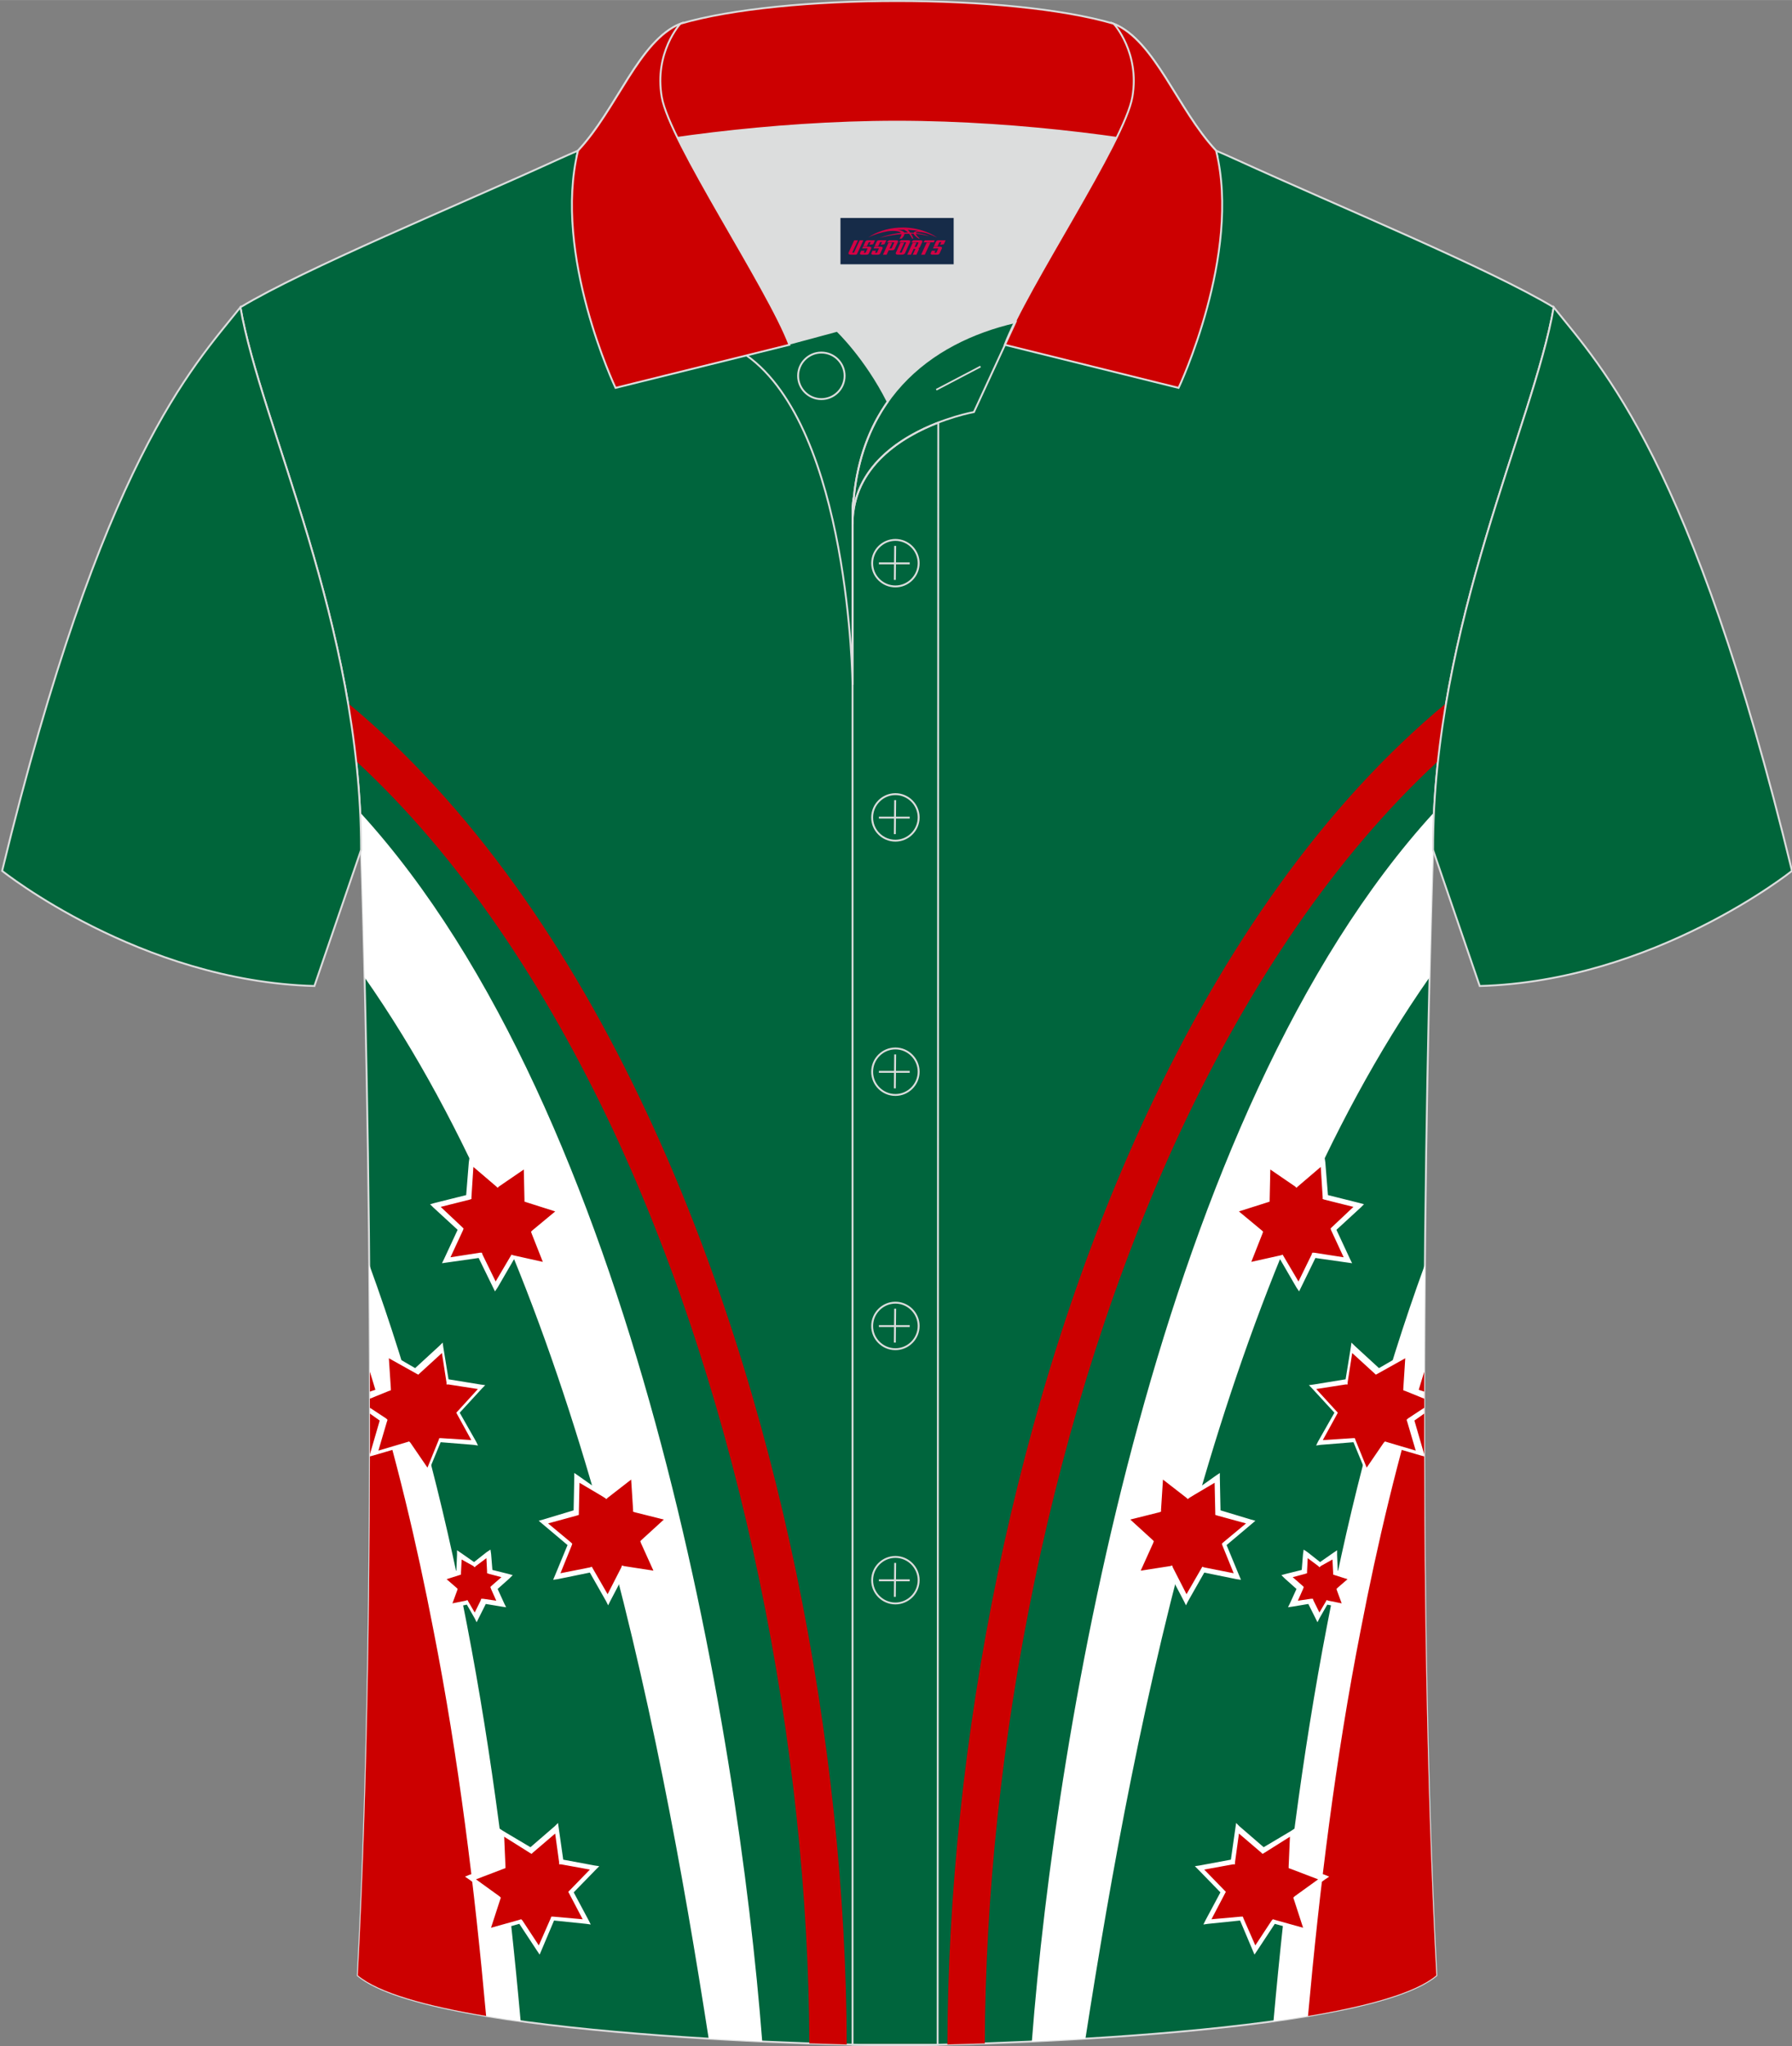
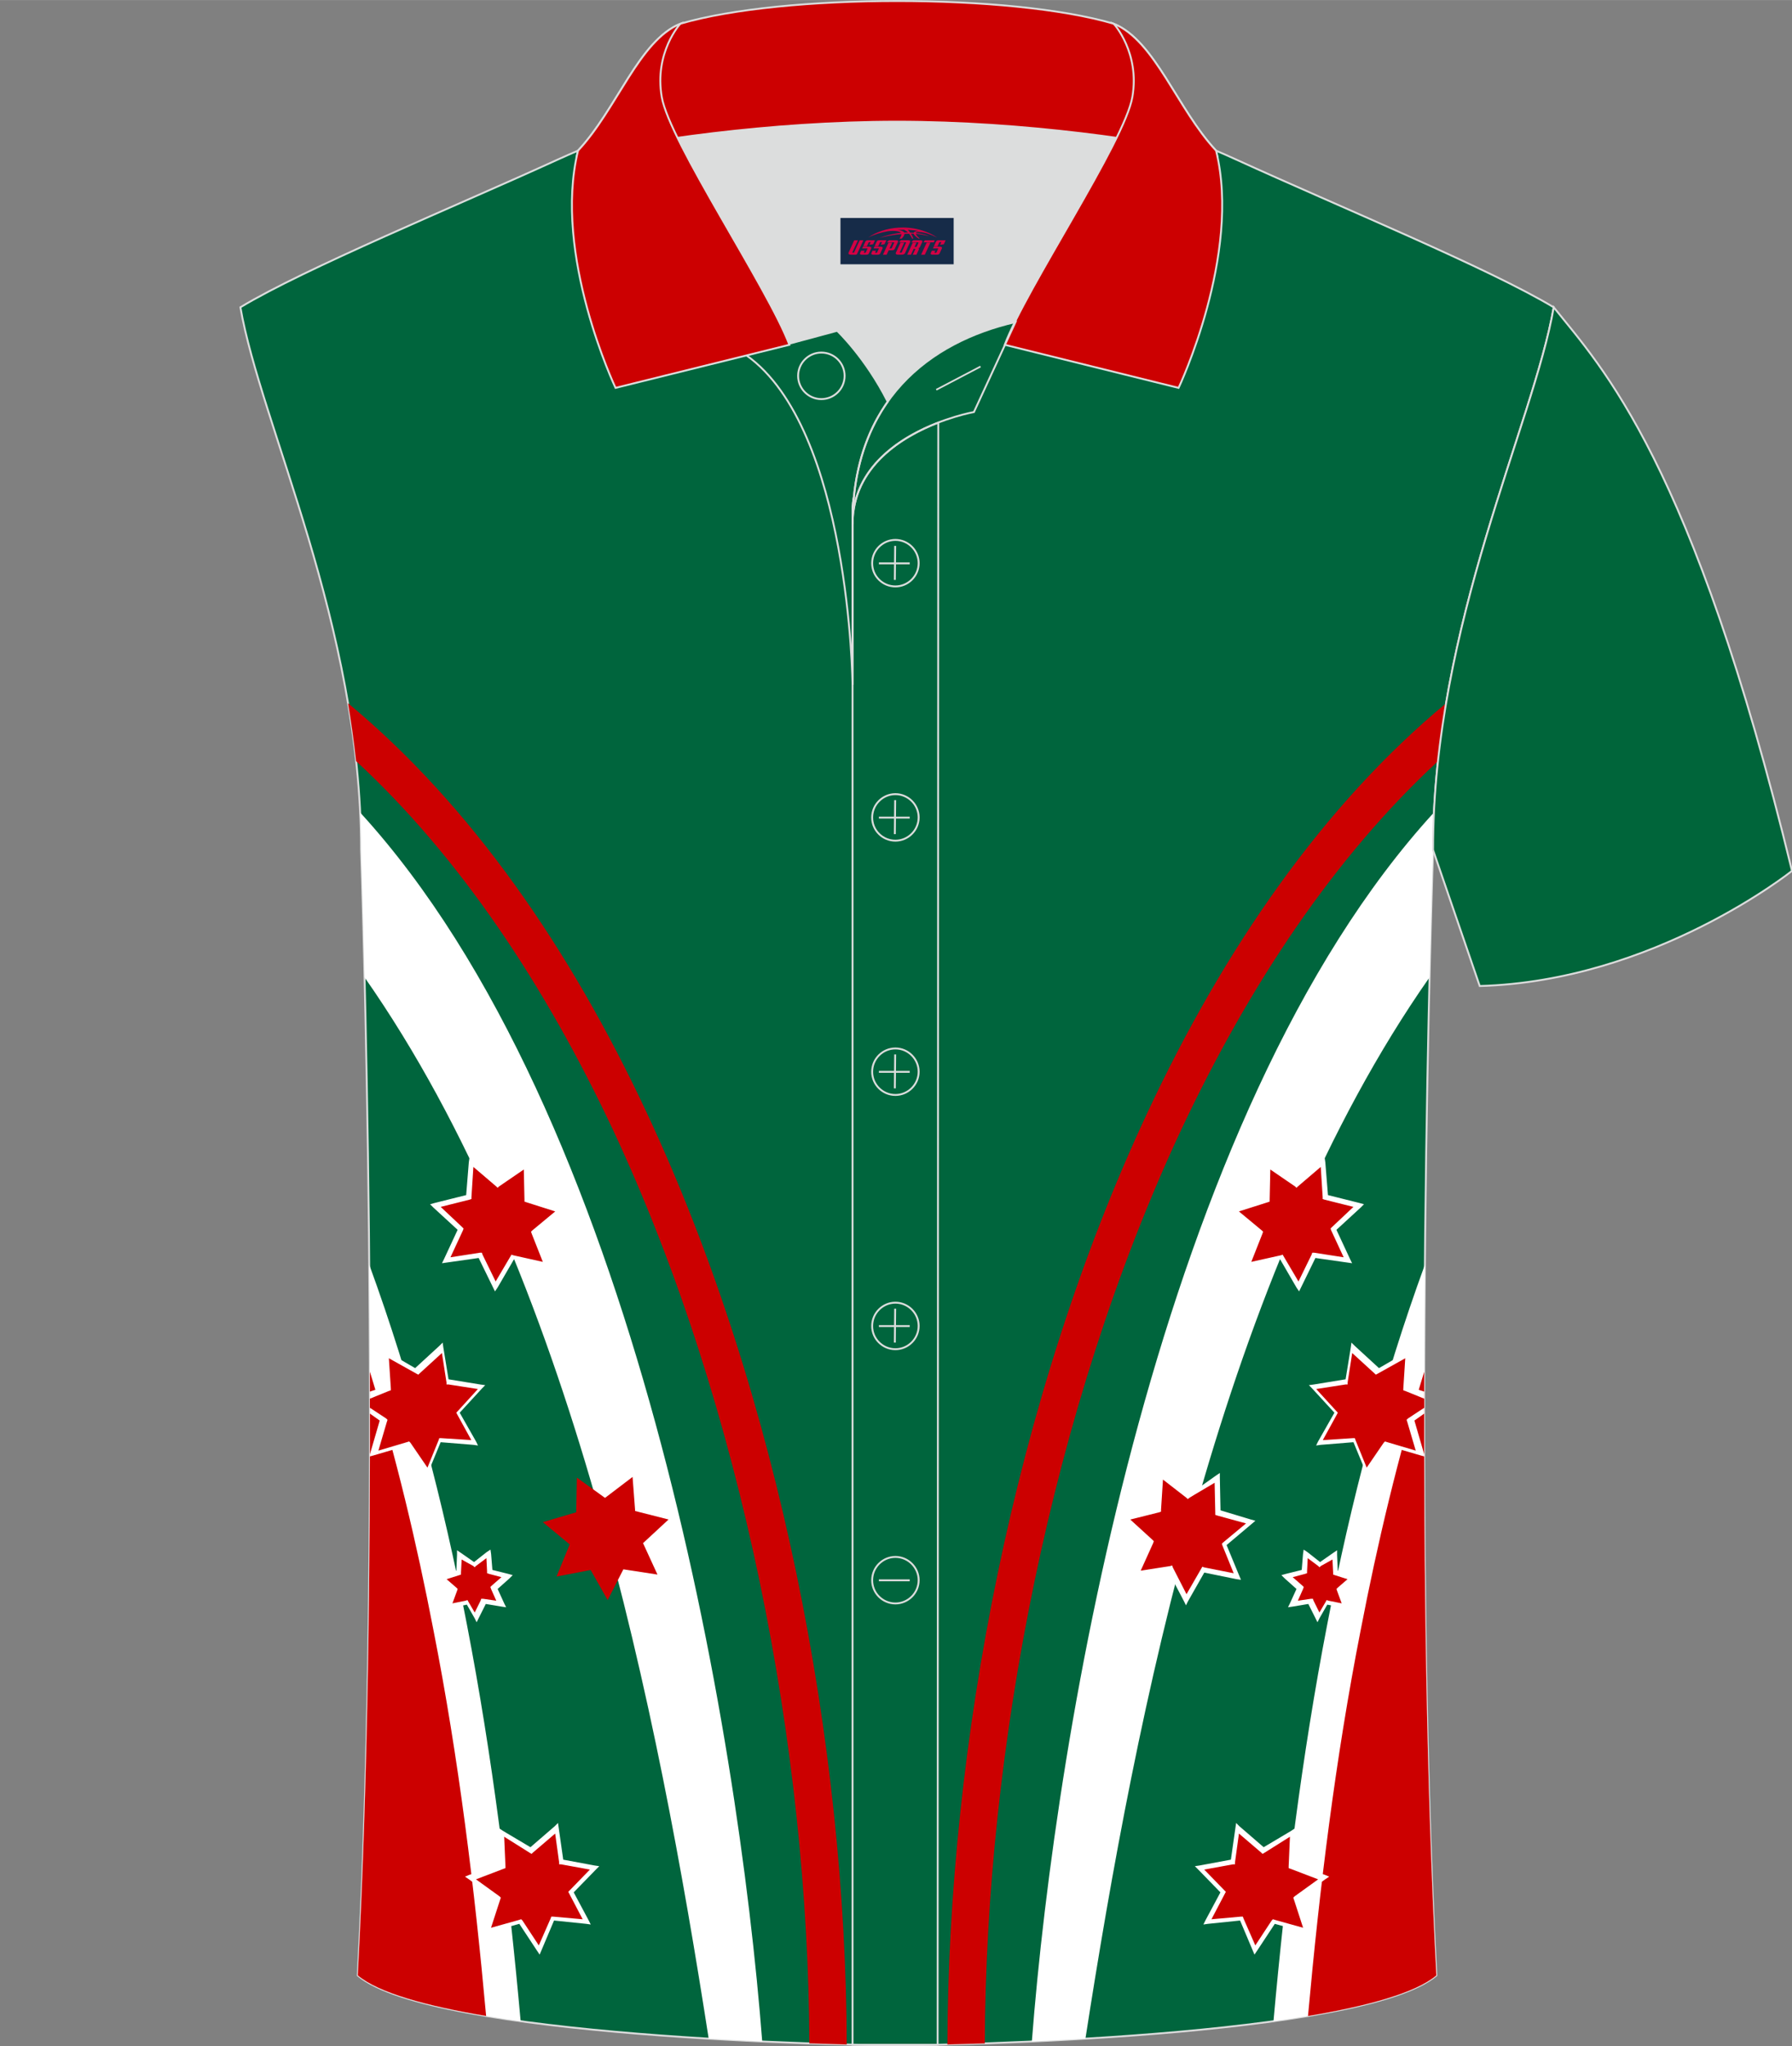
<svg xmlns="http://www.w3.org/2000/svg" version="1.1" id="图层_1" x="0px" y="0px" width="379.8px" height="433.5px" viewBox="0 0 379.95 433.65" enable-background="new 0 0 379.95 433.65" xml:space="preserve">
  <rect x="0" y="0" width="379.95" height="433.65" fill="#808080" stroke="none" />
  <g>
    <path fill-rule="evenodd" clip-rule="evenodd" fill="#00653D" stroke="#DCDDDD" stroke-width="0.4" stroke-miterlimit="22.926" d="   M76.56,180.12c0,0,4.68,137.15-0.7,238.51c15.6,13.15,104.62,14.85,114.34,14.82c9.72,0.03,98.74-1.67,114.34-14.82   c-5.38-101.36-0.7-238.51-0.7-238.51c0-47.79,21.31-90.25,25.59-115c-13.68-8.25-45.44-21.32-67.38-31.34   c-5.84-2.66-10.73-4.57-15.09-5.94L133.4,27.82c-4.33,1.37-9.2,3.29-15.06,5.95C96.4,43.79,64.64,56.86,50.97,65.11   C55.25,89.87,76.56,132.33,76.56,180.12z" />
    <g>
      <path fill-rule="evenodd" clip-rule="evenodd" fill="#FFFFFF" d="M150.26,432.03c-10.71-68.85-28.99-162.13-72.96-224.91    c-0.4-16.83-0.74-27-0.74-27c0-2.66-0.07-5.31-0.2-7.94c58.35,63.73,80.15,194.4,85.25,260.45    C158,432.46,154.19,432.26,150.26,432.03z" />
      <path fill-rule="evenodd" clip-rule="evenodd" fill="#CC0000" d="M179.53,433.27c-0.18-63.07-14.07-136.94-42.36-197.37    c-16.28-34.87-37.4-65.35-63.38-86.88c0.68,4.03,1.26,8.12,1.71,12.27c21.93,20.27,40.01,47.4,54.44,78.08    c27.7,59.24,41.44,131.76,41.66,193.66C174.51,433.13,177.17,433.21,179.53,433.27z" />
      <path fill-rule="evenodd" clip-rule="evenodd" fill="#FFFFFF" d="M110.39,428.33c-2.48-27.64-5.98-56.05-11.4-84.1    c-4.98-25.89-11.7-51.6-20.7-76.23c0.41,45.85,0.13,102.3-2.43,150.62C81.07,423.02,94.48,426.13,110.39,428.33z" />
      <path fill-rule="evenodd" clip-rule="evenodd" fill="#CC0000" d="M78.43,290.7c5.53,17.89,9.91,36.26,13.48,54.79    c5.36,27.26,8.72,54.75,11.16,81.73c-12.61-2.1-22.82-4.9-27.21-8.6C78.01,378.02,78.55,331.68,78.43,290.7z" />
      <polygon fill-rule="evenodd" clip-rule="evenodd" fill="#CC0000" points="99.95,246.32 99.39,253.68 92.17,255.35 97.58,260.34     94.4,267.01 101.75,265.9 104.95,272.43 108.7,266.18 115.78,267.71 113.14,260.9 118.83,256.18 111.9,254.09 111.75,246.73     105.64,250.77   " />
      <path fill-rule="evenodd" clip-rule="evenodd" fill="#FFFFFF" d="M100.37,247.29l-0.41,6.39v0.41l-0.41,0.14l-6.11,1.53l4.58,4.31    l0.27,0.27l-0.14,0.41l-2.64,5.69l6.25-0.97h0.41l0.14,0.41l2.78,5.69l3.2-5.42l0.14-0.27l0.41,0.14l6.25,1.39l-2.36-5.98    l-0.14-0.41l0.27-0.27l4.86-4.03l-6.11-1.94l-0.41-0.14v-0.41l-0.14-6.39l-5.28,3.61l-0.27,0.27l-0.27-0.27L100.37,247.29    L100.37,247.29L100.37,247.29L100.37,247.29z M98.84,253.26l0.56-6.95l0.14-0.97l0.84,0.56l5.42,4.31l5.69-3.88l0.83-0.56v0.97    l0.14,6.95l6.67,2.08l0.97,0.27l-0.83,0.56l-5.42,4.44l2.5,6.52l0.41,0.97l-0.97-0.14l-6.81-1.53l-3.47,5.98l-0.56,0.83    l-0.41-0.83l-3.05-6.25l-6.81,0.97l-0.97,0.14l0.41-0.83l2.91-6.25l-5.14-4.72l-0.7-0.7l0.97-0.27L98.84,253.26z" />
      <polygon fill-rule="evenodd" clip-rule="evenodd" fill="#CC0000" points="122.31,313.13 122.17,320.48 115.09,322.57     120.79,327.29 118,334.1 125.23,332.71 128.84,339.09 132.17,332.57 139.4,333.68 136.34,327.02 141.75,322.01 134.67,320.21     134.12,312.99 128.28,317.43   " />
-       <path fill-rule="evenodd" clip-rule="evenodd" fill="#FFFFFF" d="M122.87,314.23l-0.14,6.39v0.41l-0.41,0.14l-6.11,1.67l4.86,4.04    l0.27,0.27l-0.14,0.41l-2.37,5.84l6.25-1.24l0.41-0.14l0.14,0.27l3.2,5.55l2.91-5.69l0.14-0.41l0.41,0.14l6.25,0.97l-2.64-5.84    l-0.14-0.41l0.27-0.27l4.72-4.31l-6.11-1.53l-0.41-0.14v-0.41l-0.41-6.39l-5,3.88l-0.27,0.27l-0.27-0.27L122.87,314.23    L122.87,314.23L122.87,314.23L122.87,314.23z M121.62,320.07l0.14-6.95v-0.97l0.83,0.56l5.69,4.03l5.55-4.17l0.83-0.56l0.14,0.97    l0.41,6.95l6.67,1.67l0.97,0.27l-0.7,0.7l-5.14,4.72l2.91,6.39l0.41,0.83l-0.97-0.14l-6.81-1.11l-3.2,6.11l-0.41,0.83l-0.41-0.83    l-3.47-6.11l-6.81,1.39l-0.97,0.14l0.41-0.97l2.64-6.39l-5.28-4.45l-0.83-0.7l0.97-0.27L121.62,320.07z" />
      <polygon fill-rule="evenodd" clip-rule="evenodd" fill="#CC0000" points="81.91,286.87 82.32,294.24 78.44,295.74 78.44,298.88     81.62,301.04 79.4,308.12 86.49,306.04 90.66,312.02 93.43,305.21 100.65,305.77 97.04,299.37 102.04,293.95 94.82,292.84     93.71,285.62 88.29,290.48   " />
      <polygon fill-rule="evenodd" clip-rule="evenodd" fill="#FFFFFF" points="82.45,287.84 82.87,294.23 82.87,294.64 82.45,294.77     78.44,296.4 78.44,294.9 81.76,293.82 81.35,286.87 81.21,285.9 82.04,286.46 88.02,289.93 93.16,285.21 93.86,284.52     93.99,285.49 95.1,292.3 101.91,293.41 102.88,293.54 102.19,294.24 97.47,299.38 100.94,305.49 101.35,306.33 100.38,306.19     93.43,305.63 90.79,312.02 90.38,312.99 89.82,312.15 85.94,306.46 79.27,308.41 78.44,308.64 78.44,308.18 78.57,307.71     80.51,301.04 78.44,299.57 78.44,298.34 81.89,300.61 82.17,300.89 82.03,301.3 80.23,307.41 86.34,305.6 86.75,305.47     87.02,305.74 90.63,311.02 93,305.18 93.14,304.77 93.55,304.77 99.93,305.18 96.88,299.63 96.75,299.36 97.02,299.08     101.33,294.36 95.08,293.39 94.67,293.39 94.67,292.98 93.7,286.73 88.98,291.04 88.7,291.31 88.43,291.18   " />
      <polygon fill-rule="evenodd" clip-rule="evenodd" fill="#CC0000" points="97.32,329.51 97.32,333.27 93.57,334.24 96.48,336.74     95.1,340.21 98.85,339.52 100.65,342.7 102.46,339.38 106.07,339.93 104.54,336.59 107.32,333.95 103.7,333.13 103.43,329.37     100.38,331.6   " />
      <path fill-rule="evenodd" clip-rule="evenodd" fill="#FFFFFF" d="M97.88,330.49l-0.14,2.78v0.41l-0.41,0.14l-2.64,0.84l2.08,1.8    l0.27,0.27l-0.14,0.41l-0.97,2.64l2.78-0.56l0.41-0.14l0.14,0.27l1.39,2.37l1.24-2.5l0.14-0.41h0.41l2.78,0.41l-1.11-2.5    l-0.14-0.41l0.27-0.27l2.08-1.81l-2.64-0.7l-0.41-0.14v-0.41l-0.14-2.78l-2.23,1.67l-0.27,0.27l-0.27-0.27L97.88,330.49    L97.88,330.49L97.88,330.49L97.88,330.49z M96.76,332.84l0.14-3.34v-0.97l0.83,0.56l2.78,1.94l2.64-2.08l0.84-0.56l0.14,0.97    l0.27,3.34l3.34,0.83l0.97,0.27l-0.7,0.7l-2.5,2.23l1.39,3.05l0.41,0.83l-0.97-0.14l-3.34-0.56l-1.53,3.05l-0.41,0.83l-0.41-0.83    l-1.67-2.91l-3.34,0.7l-0.97,0.14l0.41-0.97l1.25-3.2l-2.64-2.23l-0.83-0.7l0.97-0.27L96.76,332.84z" />
      <polygon fill-rule="evenodd" clip-rule="evenodd" fill="#CC0000" points="106.34,388.27 106.63,395.49 99.96,397.99 105.8,402.3     103.57,409.1 110.51,407.29 114.4,413.27 117.32,406.61 124.41,407.29 121.07,400.9 126.08,395.76 118.99,394.52 118.01,387.3     112.59,392.01   " />
      <path fill-rule="evenodd" clip-rule="evenodd" fill="#FFFFFF" d="M106.9,389.24l0.27,6.25v0.41l-0.41,0.14l-5.84,2.23l5,3.61    l0.27,0.27l-0.14,0.41l-1.94,5.97l5.98-1.67l0.41-0.14l0.27,0.27l3.47,5.28l2.5-5.69l0.14-0.41h0.41l6.25,0.56l-2.91-5.55    l-0.14-0.27l0.27-0.27l4.31-4.44l-6.11-1.11h-0.41v-0.41l-0.84-6.11l-4.72,4.03l-0.27,0.27l-0.27-0.14L106.9,389.24L106.9,389.24    L106.9,389.24L106.9,389.24z M106.07,395.21l-0.27-6.81v-0.97l0.83,0.56l5.84,3.47l5.14-4.44l0.7-0.7l0.14,0.97l0.97,6.81    l6.67,1.24l0.97,0.14l-0.7,0.7l-4.72,4.85l3.2,5.98l0.41,0.83l-0.97-0.14l-6.81-0.7l-2.64,6.25l-0.41,0.97l-0.56-0.83l-3.75-5.69    l-6.52,1.81l-0.97,0.27l0.27-0.97l2.08-6.52l-5.55-4.03l-0.83-0.56l0.97-0.41L106.07,395.21z" />
      <g>
        <path fill-rule="evenodd" clip-rule="evenodd" fill="#FFFFFF" d="M230.14,432.03c10.71-68.85,28.99-162.13,72.95-224.91     c0.4-16.83,0.74-27,0.74-27c0-2.66,0.07-5.31,0.2-7.94c-58.35,63.73-80.15,194.4-85.25,260.44     C222.4,432.46,226.21,432.26,230.14,432.03z" />
        <path fill-rule="evenodd" clip-rule="evenodd" fill="#CC0000" d="M200.87,433.27c0.18-63.07,14.07-136.94,42.36-197.37     c16.28-34.87,37.4-65.35,63.38-86.87c-0.68,4.03-1.26,8.12-1.71,12.27c-21.93,20.27-40.01,47.4-54.44,78.08     c-27.7,59.24-41.44,131.76-41.66,193.66C205.89,433.13,203.23,433.21,200.87,433.27z" />
        <path fill-rule="evenodd" clip-rule="evenodd" fill="#FFFFFF" d="M270.01,428.33c2.48-27.64,5.98-56.05,11.4-84.1     c4.97-25.89,11.7-51.6,20.7-76.22c-0.41,45.85-0.13,102.3,2.43,150.62C299.33,423.02,285.92,426.13,270.01,428.33z" />
        <path fill-rule="evenodd" clip-rule="evenodd" fill="#CC0000" d="M301.97,290.71c-5.53,17.89-9.91,36.26-13.48,54.79     c-5.36,27.26-8.72,54.75-11.16,81.73c12.62-2.1,22.82-4.9,27.21-8.6C302.39,378.02,301.85,331.68,301.97,290.71z" />
        <polygon fill-rule="evenodd" clip-rule="evenodd" fill="#CC0000" points="280.45,246.32 281.01,253.68 288.23,255.35      282.82,260.34 286,267.01 278.65,265.9 275.45,272.43 271.7,266.18 264.62,267.71 267.26,260.9 261.57,256.18 268.5,254.09      268.65,246.73 274.76,250.77    " />
        <path fill-rule="evenodd" clip-rule="evenodd" fill="#FFFFFF" d="M280.03,247.29l0.41,6.39v0.41l0.41,0.14l6.11,1.53l-4.58,4.31     l-0.27,0.27l0.14,0.41l2.64,5.69l-6.25-0.97h-0.41l-0.14,0.41l-2.78,5.69l-3.2-5.42l-0.14-0.27l-0.41,0.14l-6.25,1.39l2.36-5.98     l0.14-0.41l-0.27-0.27l-4.86-4.03l6.11-1.94l0.41-0.14v-0.41l0.14-6.39l5.28,3.61l0.27,0.27l0.27-0.27L280.03,247.29     L280.03,247.29L280.03,247.29L280.03,247.29z M281.56,253.26l-0.56-6.95l-0.14-0.97l-0.84,0.56l-5.42,4.31l-5.69-3.88l-0.84-0.56     v0.97l-0.14,6.95l-6.67,2.08l-0.97,0.27l0.83,0.56l5.42,4.44l-2.5,6.52l-0.41,0.97l0.97-0.14l6.81-1.53l3.47,5.98l0.56,0.83     l0.41-0.83l3.05-6.25l6.81,0.97l0.97,0.14l-0.41-0.83l-2.91-6.25l5.14-4.72l0.7-0.7l-0.97-0.27L281.56,253.26z" />
        <polygon fill-rule="evenodd" clip-rule="evenodd" fill="#CC0000" points="258.09,313.13 258.23,320.48 265.31,322.57      259.61,327.29 262.4,334.1 255.17,332.71 251.56,339.09 248.23,332.57 241,333.68 244.06,327.02 238.65,322.01 245.73,320.21      246.28,312.99 252.12,317.43    " />
        <path fill-rule="evenodd" clip-rule="evenodd" fill="#FFFFFF" d="M257.53,314.23l0.14,6.39v0.41l0.41,0.14l6.11,1.67l-4.86,4.04     l-0.27,0.27l0.14,0.41l2.37,5.84l-6.25-1.24l-0.41-0.14l-0.14,0.27l-3.2,5.55l-2.91-5.69l-0.14-0.41l-0.41,0.14l-6.25,0.97     l2.64-5.84l0.14-0.41l-0.27-0.27l-4.72-4.31l6.11-1.53l0.41-0.14v-0.41l0.41-6.39l5,3.88l0.27,0.27l0.27-0.27L257.53,314.23     L257.53,314.23L257.53,314.23L257.53,314.23z M258.78,320.07l-0.14-6.95v-0.97l-0.83,0.56l-5.69,4.03l-5.55-4.17l-0.83-0.56     l-0.14,0.97l-0.41,6.95l-6.67,1.67l-0.97,0.27l0.7,0.7l5.14,4.72l-2.91,6.39l-0.41,0.83l0.97-0.14l6.81-1.11l3.2,6.11l0.41,0.83     l0.41-0.83l3.47-6.11l6.81,1.39l0.97,0.14l-0.41-0.97l-2.64-6.39l5.28-4.45l0.83-0.7l-0.97-0.27L258.78,320.07z" />
        <polygon fill-rule="evenodd" clip-rule="evenodd" fill="#CC0000" points="298.49,286.87 298.08,294.24 301.96,295.74      301.96,298.88 298.78,301.04 301,308.12 293.91,306.04 289.74,312.02 286.97,305.21 279.75,305.77 283.36,299.37 278.36,293.95      285.58,292.84 286.69,285.62 292.11,290.48    " />
        <polygon fill-rule="evenodd" clip-rule="evenodd" fill="#FFFFFF" points="297.95,287.84 297.54,294.23 297.54,294.64      297.95,294.77 301.96,296.4 301.96,294.9 298.64,293.82 299.05,286.87 299.19,285.9 298.36,286.46 292.38,289.93 287.24,285.21      286.54,284.52 286.41,285.49 285.3,292.3 278.49,293.41 277.52,293.54 278.21,294.24 282.93,299.38 279.46,305.49 279.05,306.33      280.02,306.19 286.97,305.63 289.61,312.02 290.02,312.99 290.58,312.15 294.46,306.46 301.13,308.41 301.96,308.64      301.96,308.17 301.83,307.71 299.89,301.04 301.96,299.57 301.96,298.34 298.51,300.61 298.23,300.89 298.37,301.3      300.17,307.41 294.06,305.6 293.65,305.47 293.38,305.74 289.77,311.02 287.4,305.18 287.26,304.77 286.85,304.77 280.47,305.18      283.52,299.63 283.65,299.36 283.38,299.08 279.07,294.36 285.32,293.39 285.73,293.39 285.73,292.98 286.7,286.73      291.42,291.04 291.7,291.31 291.97,291.18    " />
        <polygon fill-rule="evenodd" clip-rule="evenodd" fill="#CC0000" points="283.08,329.51 283.08,333.27 286.83,334.24      283.92,336.74 285.3,340.21 281.55,339.52 279.75,342.7 277.94,339.38 274.33,339.93 275.86,336.59 273.09,333.95 276.7,333.13      276.97,329.37 280.02,331.6    " />
        <path fill-rule="evenodd" clip-rule="evenodd" fill="#FFFFFF" d="M282.52,330.49l0.14,2.78v0.41l0.41,0.14l2.64,0.84l-2.08,1.8     l-0.27,0.27l0.14,0.41l0.97,2.64l-2.78-0.56l-0.41-0.14l-0.14,0.27l-1.39,2.37l-1.24-2.5l-0.14-0.41h-0.41l-2.78,0.41l1.11-2.5     l0.14-0.41l-0.27-0.27l-2.08-1.81l2.64-0.7l0.41-0.14v-0.41l0.14-2.78l2.23,1.67l0.27,0.27l0.27-0.27L282.52,330.49     L282.52,330.49L282.52,330.49L282.52,330.49z M283.64,332.84l-0.14-3.34v-0.97l-0.83,0.56l-2.78,1.94l-2.64-2.08l-0.84-0.56     l-0.14,0.97L276,332.7l-3.34,0.83l-0.97,0.27l0.7,0.7l2.5,2.23l-1.39,3.05l-0.41,0.83l0.97-0.14l3.34-0.56l1.53,3.05l0.41,0.83     l0.41-0.83l1.67-2.91l3.34,0.7l0.97,0.14l-0.41-0.97l-1.24-3.2l2.64-2.23l0.84-0.7l-0.97-0.27L283.64,332.84z" />
        <polygon fill-rule="evenodd" clip-rule="evenodd" fill="#CC0000" points="274.06,388.27 273.77,395.49 280.44,397.99      274.6,402.3 276.83,409.1 269.89,407.29 266,413.27 263.08,406.61 255.99,407.29 259.33,400.9 254.32,395.76 261.41,394.52      262.39,387.3 267.81,392.01    " />
        <path fill-rule="evenodd" clip-rule="evenodd" fill="#FFFFFF" d="M273.5,389.24l-0.27,6.25v0.41l0.41,0.14l5.84,2.23l-5,3.61     l-0.27,0.27l0.14,0.41l1.94,5.97l-5.98-1.67l-0.41-0.14l-0.27,0.27l-3.47,5.28l-2.5-5.69l-0.14-0.41h-0.41l-6.25,0.56l2.91-5.55     l0.14-0.27l-0.27-0.27l-4.31-4.44l6.11-1.11h0.41v-0.41l0.84-6.11l4.72,4.03l0.27,0.27l0.27-0.14L273.5,389.24L273.5,389.24     L273.5,389.24L273.5,389.24z M274.33,395.21l0.27-6.81v-0.97l-0.83,0.56l-5.84,3.47l-5.14-4.44l-0.7-0.7l-0.14,0.97l-0.97,6.81     l-6.67,1.24l-0.97,0.14l0.7,0.7l4.72,4.85l-3.2,5.98l-0.41,0.83l0.97-0.14l6.81-0.7l2.64,6.25l0.41,0.97l0.56-0.83l3.75-5.69     l6.52,1.81l0.97,0.27l-0.27-0.97l-2.08-6.52l5.55-4.03l0.84-0.56l-0.97-0.41L274.33,395.21z" />
      </g>
    </g>
-     <path fill-rule="evenodd" clip-rule="evenodd" fill="#00653A" stroke="#DCDDDD" stroke-width="0.4" stroke-miterlimit="22.926" d="   M50.97,65.11C40.73,77.91,21.61,97.53,0.45,184.55c0,0,29.19,23.38,66.21,24.4c0,0,7.16-20.82,9.9-28.84l0,0   C76.56,132.33,55.25,89.87,50.97,65.11z" />
    <path fill-rule="evenodd" clip-rule="evenodd" fill="#00653A" stroke="#DCDDDD" stroke-width="0.4" stroke-miterlimit="22.926" d="   M329.43,65.11c10.24,12.8,29.36,32.42,50.52,119.44c0,0-29.19,23.38-66.21,24.4c0,0-7.16-20.82-9.9-28.84l0,0   C303.84,132.33,325.15,89.87,329.43,65.11z" />
    <path fill-rule="evenodd" clip-rule="evenodd" fill="#DCDDDD" d="M188.22,85.11c6.44-9.11,16.35-14.37,26.94-16.84   c5.24-10.64,16.09-27.82,21.62-39.14c-26.77-6.52-66.38-6.52-93.15,0c6.43,13.14,20,34.17,23.66,43.71l10.22-2.75   C177.5,70.09,183.5,75.76,188.22,85.11z" />
    <path fill="none" stroke="#DCDDDD" stroke-width="0.4" stroke-miterlimit="10" d="M158.24,75.28l19.26-5.19c0,0,6,5.67,10.72,15.03   c-3.78,5.35-6.37,12.04-7.18,20.26c-0.14,0.74-0.24,1.47-0.28,2.18v3.57v33.98C180.76,145.1,180.23,90.85,158.24,75.28z" />
    <path fill="none" stroke="#DCDDDD" stroke-width="0.4" stroke-miterlimit="10" d="M180.76,107.56v3.57c0-1.99,0.1-3.91,0.28-5.75   C180.89,106.12,180.8,106.85,180.76,107.56L180.76,107.56z M180.76,111.13v322.2h18.04l0.14-343.78   C191.34,92.48,180.76,98.79,180.76,111.13z" />
    <path fill-rule="evenodd" clip-rule="evenodd" fill="#CC0001" stroke="#DCDDDD" stroke-width="0.4" stroke-miterlimit="10" d="   M122.28,33.11c13.39-3.26,40.91-7.33,67.91-7.33s54.52,4.07,67.91,7.33l-0.28-1.2c-8.22-8.78-12.93-23.33-21.69-26.89   C225.2,1.8,207.7,0.2,190.2,0.2c-17.51,0-35.01,1.61-45.95,4.82c-8.77,3.57-13.47,18.11-21.69,26.89L122.28,33.11z" />
    <path fill-rule="evenodd" clip-rule="evenodd" fill="#CC0001" stroke="#DCDDDD" stroke-width="0.4" stroke-miterlimit="10" d="   M144.25,5.02c0,0-5.58,6.05-3.94,15.53c1.63,9.49,22.57,40.53,27.06,52.51l-36.86,9.13c0,0-13.39-28.22-7.95-50.28   C130.79,23.13,135.49,8.59,144.25,5.02z" />
    <path fill-rule="evenodd" clip-rule="evenodd" fill="#CC0001" stroke="#DCDDDD" stroke-width="0.4" stroke-miterlimit="10" d="   M236.14,5.02c0,0,5.58,6.05,3.95,15.53c-1.63,9.49-22.57,40.53-27.06,52.51l36.86,9.13c0,0,13.39-28.22,7.95-50.28   C249.61,23.13,244.9,8.59,236.14,5.02z" />
    <path fill="none" stroke="#DCDDDD" stroke-width="0.4" stroke-miterlimit="10" d="M174.15,84.57c2.72,0,4.93-2.21,4.93-4.93   s-2.21-4.93-4.93-4.93c-2.72,0-4.93,2.21-4.93,4.93S171.44,84.57,174.15,84.57z" />
    <path fill="none" stroke="#DCDDDD" stroke-width="0.4" stroke-miterlimit="10" d="M215.31,68.24l-8.81,19.07   c0,0-25.75,4.58-25.75,23.82C180.76,84.95,197.03,72.44,215.31,68.24z" />
    <line fill="none" stroke="#DCDDDD" stroke-width="0.36" stroke-miterlimit="10" x1="207.9" y1="77.67" x2="198.51" y2="82.59" />
    <g>
      <g>
        <path fill="none" stroke="#DCDDDD" stroke-width="0.402" stroke-miterlimit="10" d="M189.85,124.27c2.71,0,4.93-2.22,4.93-4.93     s-2.23-4.93-4.93-4.93c-2.71,0-4.93,2.22-4.93,4.93C184.9,122.06,187.12,124.27,189.85,124.27z" />
        <line fill="none" stroke="#DCDDDD" stroke-width="0.402" stroke-miterlimit="10" x1="189.8" y1="115.68" x2="189.73" y2="122.88" />
        <line fill="none" stroke="#DCDDDD" stroke-width="0.402" stroke-miterlimit="10" x1="186.35" y1="119.38" x2="192.89" y2="119.38" />
      </g>
      <g>
        <path fill="none" stroke="#DCDDDD" stroke-width="0.402" stroke-miterlimit="10" d="M189.85,178.15c2.71,0,4.93-2.22,4.93-4.93     c0-2.71-2.23-4.93-4.93-4.93c-2.71,0-4.93,2.22-4.93,4.93C184.9,175.94,187.12,178.15,189.85,178.15z" />
        <line fill="none" stroke="#DCDDDD" stroke-width="0.402" stroke-miterlimit="10" x1="189.8" y1="169.56" x2="189.73" y2="176.76" />
        <line fill="none" stroke="#DCDDDD" stroke-width="0.402" stroke-miterlimit="10" x1="186.35" y1="173.26" x2="192.89" y2="173.26" />
      </g>
      <g>
        <path fill="none" stroke="#DCDDDD" stroke-width="0.402" stroke-miterlimit="10" d="M189.85,232.04c2.71,0,4.93-2.22,4.93-4.93     c0-2.71-2.23-4.93-4.93-4.93c-2.71,0-4.93,2.22-4.93,4.93C184.9,229.82,187.12,232.04,189.85,232.04z" />
        <line fill="none" stroke="#DCDDDD" stroke-width="0.402" stroke-miterlimit="10" x1="189.8" y1="223.45" x2="189.73" y2="230.64" />
        <line fill="none" stroke="#DCDDDD" stroke-width="0.402" stroke-miterlimit="10" x1="186.35" y1="227.14" x2="192.89" y2="227.14" />
      </g>
      <g>
        <path fill="none" stroke="#DCDDDD" stroke-width="0.402" stroke-miterlimit="10" d="M189.85,285.92c2.71,0,4.93-2.22,4.93-4.93     s-2.23-4.93-4.93-4.93c-2.71,0-4.93,2.22-4.93,4.93C184.9,283.7,187.12,285.92,189.85,285.92z" />
        <line fill="none" stroke="#DCDDDD" stroke-width="0.402" stroke-miterlimit="10" x1="189.8" y1="277.33" x2="189.73" y2="284.52" />
        <line fill="none" stroke="#DCDDDD" stroke-width="0.402" stroke-miterlimit="10" x1="186.35" y1="281.02" x2="192.89" y2="281.02" />
      </g>
      <g>
        <path fill="none" stroke="#DCDDDD" stroke-width="0.402" stroke-miterlimit="10" d="M189.85,339.8c2.71,0,4.93-2.22,4.93-4.93     s-2.23-4.93-4.93-4.93c-2.71,0-4.93,2.22-4.93,4.93C184.9,337.58,187.12,339.8,189.85,339.8z" />
-         <line fill="none" stroke="#DCDDDD" stroke-width="0.402" stroke-miterlimit="10" x1="189.8" y1="331.21" x2="189.73" y2="338.4" />
        <line fill="none" stroke="#DCDDDD" stroke-width="0.402" stroke-miterlimit="10" x1="186.35" y1="334.9" x2="192.89" y2="334.9" />
      </g>
    </g>
  </g>
  <g id="tag_logo">
    <rect y="46.18" fill="#162B48" width="24" height="9.818" x="178.2" />
    <g>
      <path fill="#D30044" d="M194.16,49.37l0.005-0.011c0.131-0.311,1.085-0.262,2.351,0.071c0.715,0.24,1.44,0.54,2.193,0.9    c-0.218-0.147-0.447-0.289-0.682-0.42l0.011,0.005l-0.011-0.005c-1.478-0.845-3.218-1.418-5.1-1.62    c-1.282-0.115-1.658-0.082-2.411-0.055c-2.449,0.142-4.68,0.905-6.458,2.095c1.26-0.638,2.722-1.075,4.195-1.336    c1.467-0.18,2.476-0.033,2.771,0.344c-1.691,0.175-3.469,0.633-4.555,1.075c1.156-0.338,2.967-0.665,4.647-0.813    c0.016,0.251-0.115,0.567-0.415,0.96h0.475c0.376-0.382,0.584-0.725,0.595-1.004c0.333-0.022,0.66-0.033,0.971-0.033    C192.99,49.81,193.2,50.16,193.4,50.55h0.262c-0.125-0.344-0.295-0.687-0.518-1.036c0.207,0,0.393,0.005,0.567,0.011    c0.104,0.267,0.496,0.66,1.058,1.025h0.245c-0.442-0.365-0.753-0.753-0.835-1.004c1.047,0.065,1.696,0.224,2.885,0.513    C195.98,49.63,195.24,49.46,194.16,49.37z M191.72,49.28c-0.164-0.295-0.655-0.485-1.402-0.551    c0.464-0.033,0.922-0.055,1.364-0.055c0.311,0.147,0.589,0.344,0.84,0.589C192.26,49.26,191.99,49.27,191.72,49.28z M193.7,49.33c-0.224-0.016-0.458-0.027-0.715-0.044c-0.147-0.202-0.311-0.398-0.502-0.6c0.082,0,0.164,0.005,0.24,0.011    c0.72,0.033,1.429,0.125,2.138,0.273C194.19,48.93,193.81,49.09,193.7,49.33z" />
      <path fill="#D30044" d="M181.12,50.91L179.95,53.46C179.77,53.83,180.04,53.97,180.52,53.97l0.873,0.005    c0.115,0,0.251-0.049,0.327-0.175l1.342-2.891H182.28L181.06,53.54H180.89c-0.147,0-0.185-0.033-0.147-0.125l1.156-2.504H181.12L181.12,50.91z M182.98,52.26h1.271c0.36,0,0.584,0.125,0.442,0.425L184.22,53.72C184.12,53.94,183.85,53.97,183.62,53.97H182.7c-0.267,0-0.442-0.136-0.349-0.333l0.235-0.513h0.742L183.15,53.5C183.13,53.55,183.17,53.56,183.23,53.56h0.18    c0.082,0,0.125-0.016,0.147-0.071l0.376-0.813c0.011-0.022,0.011-0.044-0.055-0.044H182.81L182.98,52.26L182.98,52.26z M183.8,52.19h-0.78l0.475-1.025c0.098-0.218,0.338-0.256,0.578-0.256H185.52L185.13,51.75L184.35,51.87l0.262-0.562H184.32c-0.082,0-0.12,0.016-0.147,0.071L183.8,52.19L183.8,52.19z M185.39,52.26L185.22,52.63h1.069c0.06,0,0.06,0.016,0.049,0.044    L185.96,53.49C185.94,53.54,185.9,53.56,185.82,53.56H185.64c-0.055,0-0.104-0.011-0.082-0.06l0.175-0.376H184.99L184.76,53.64C184.66,53.83,184.84,53.97,185.11,53.97h0.916c0.24,0,0.502-0.033,0.605-0.251l0.475-1.031c0.142-0.3-0.082-0.425-0.442-0.425H185.39L185.39,52.26z M186.2,52.19l0.371-0.818c0.022-0.055,0.06-0.071,0.147-0.071h0.295L186.75,51.86l0.791-0.115l0.387-0.845H186.48c-0.24,0-0.48,0.038-0.578,0.256L185.43,52.19L186.2,52.19L186.2,52.19z M188.6,52.65h0.278c0.087,0,0.153-0.022,0.202-0.115    l0.496-1.075c0.033-0.076-0.011-0.12-0.125-0.12H188.05l0.431-0.431h1.522c0.355,0,0.485,0.153,0.393,0.355l-0.676,1.445    c-0.06,0.125-0.175,0.333-0.644,0.327l-0.649-0.005L187.99,53.97H187.21l1.178-2.558h0.785L188.6,52.65L188.6,52.65z     M191.19,53.46c-0.022,0.049-0.06,0.076-0.142,0.076h-0.191c-0.082,0-0.109-0.027-0.082-0.076l0.944-2.051h-0.785l-0.987,2.138    c-0.125,0.273,0.115,0.415,0.453,0.415h0.72c0.327,0,0.649-0.071,0.769-0.322l1.085-2.384c0.093-0.202-0.06-0.355-0.415-0.355    h-1.533l-0.431,0.431h1.38c0.115,0,0.164,0.033,0.131,0.104L191.19,53.46L191.19,53.46z M193.91,52.33h0.278    c0.087,0,0.158-0.022,0.202-0.115l0.344-0.753c0.033-0.076-0.011-0.12-0.125-0.12h-1.402l0.425-0.431h1.527    c0.355,0,0.485,0.153,0.393,0.355l-0.529,1.124c-0.044,0.093-0.147,0.18-0.393,0.18c0.224,0.011,0.256,0.158,0.175,0.327    l-0.496,1.075h-0.785l0.54-1.167c0.022-0.055-0.005-0.087-0.104-0.087h-0.235L193.14,53.97h-0.785l1.178-2.558h0.785L193.91,52.33L193.91,52.33z M196.48,51.42L195.3,53.97h0.785l1.184-2.558H196.48L196.48,51.42z M197.99,51.35l0.202-0.431h-2.1l-0.295,0.431    H197.99L197.99,51.35z M197.97,52.26h1.271c0.36,0,0.584,0.125,0.442,0.425l-0.475,1.031c-0.104,0.218-0.371,0.251-0.605,0.251    h-0.916c-0.267,0-0.442-0.136-0.349-0.333l0.235-0.513h0.742L198.14,53.5c-0.022,0.049,0.022,0.06,0.082,0.06h0.18    c0.082,0,0.125-0.016,0.147-0.071l0.376-0.813c0.011-0.022,0.011-0.044-0.049-0.044h-1.069L197.97,52.26L197.97,52.26z     M198.78,52.19H198l0.475-1.025c0.098-0.218,0.338-0.256,0.578-0.256h1.451l-0.387,0.845l-0.791,0.115l0.262-0.562h-0.295    c-0.082,0-0.12,0.016-0.147,0.071L198.78,52.19z" />
    </g>
  </g>
</svg>